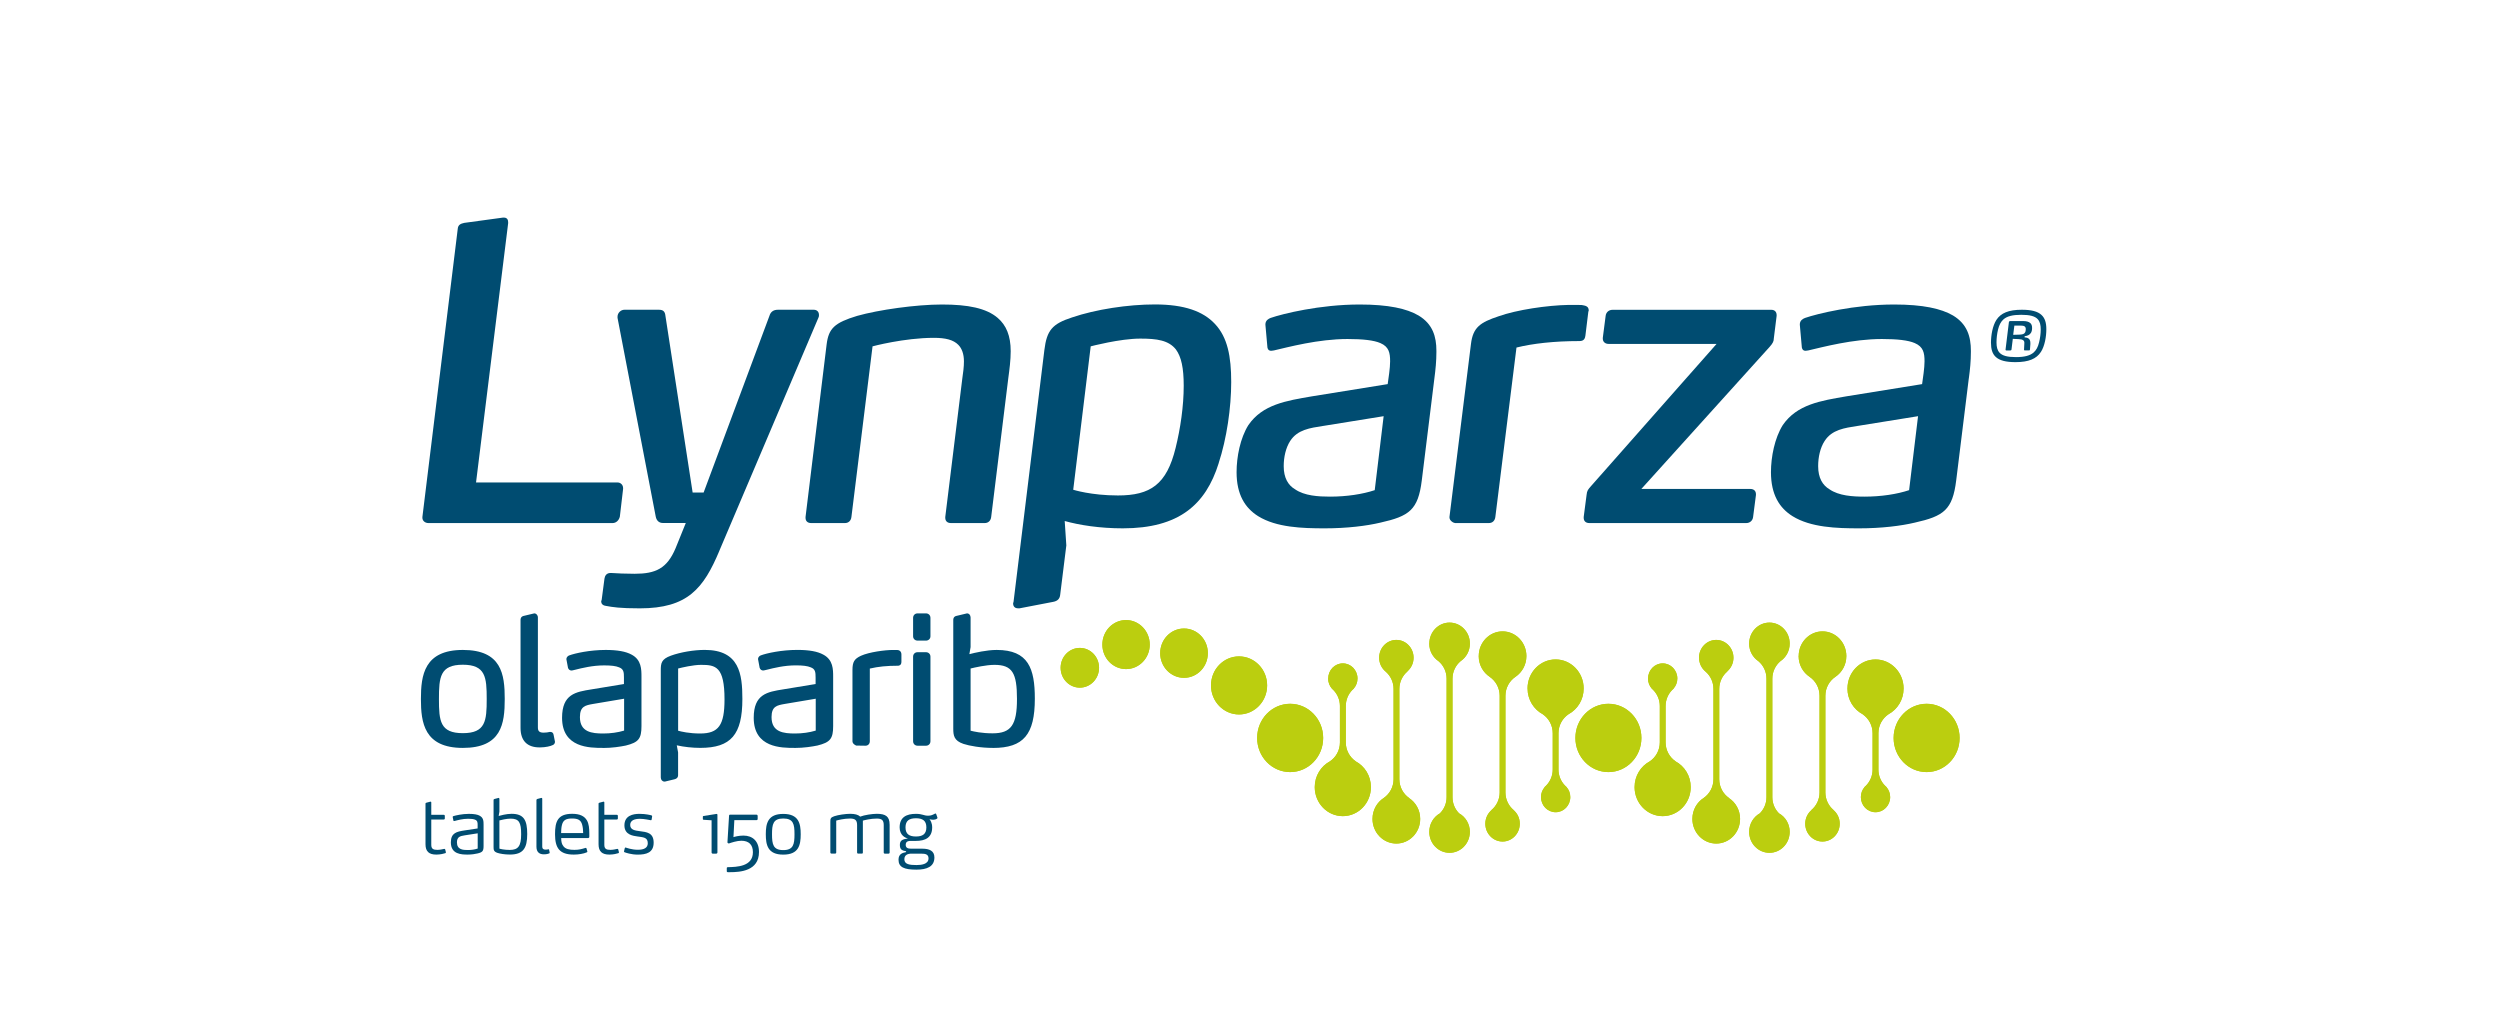
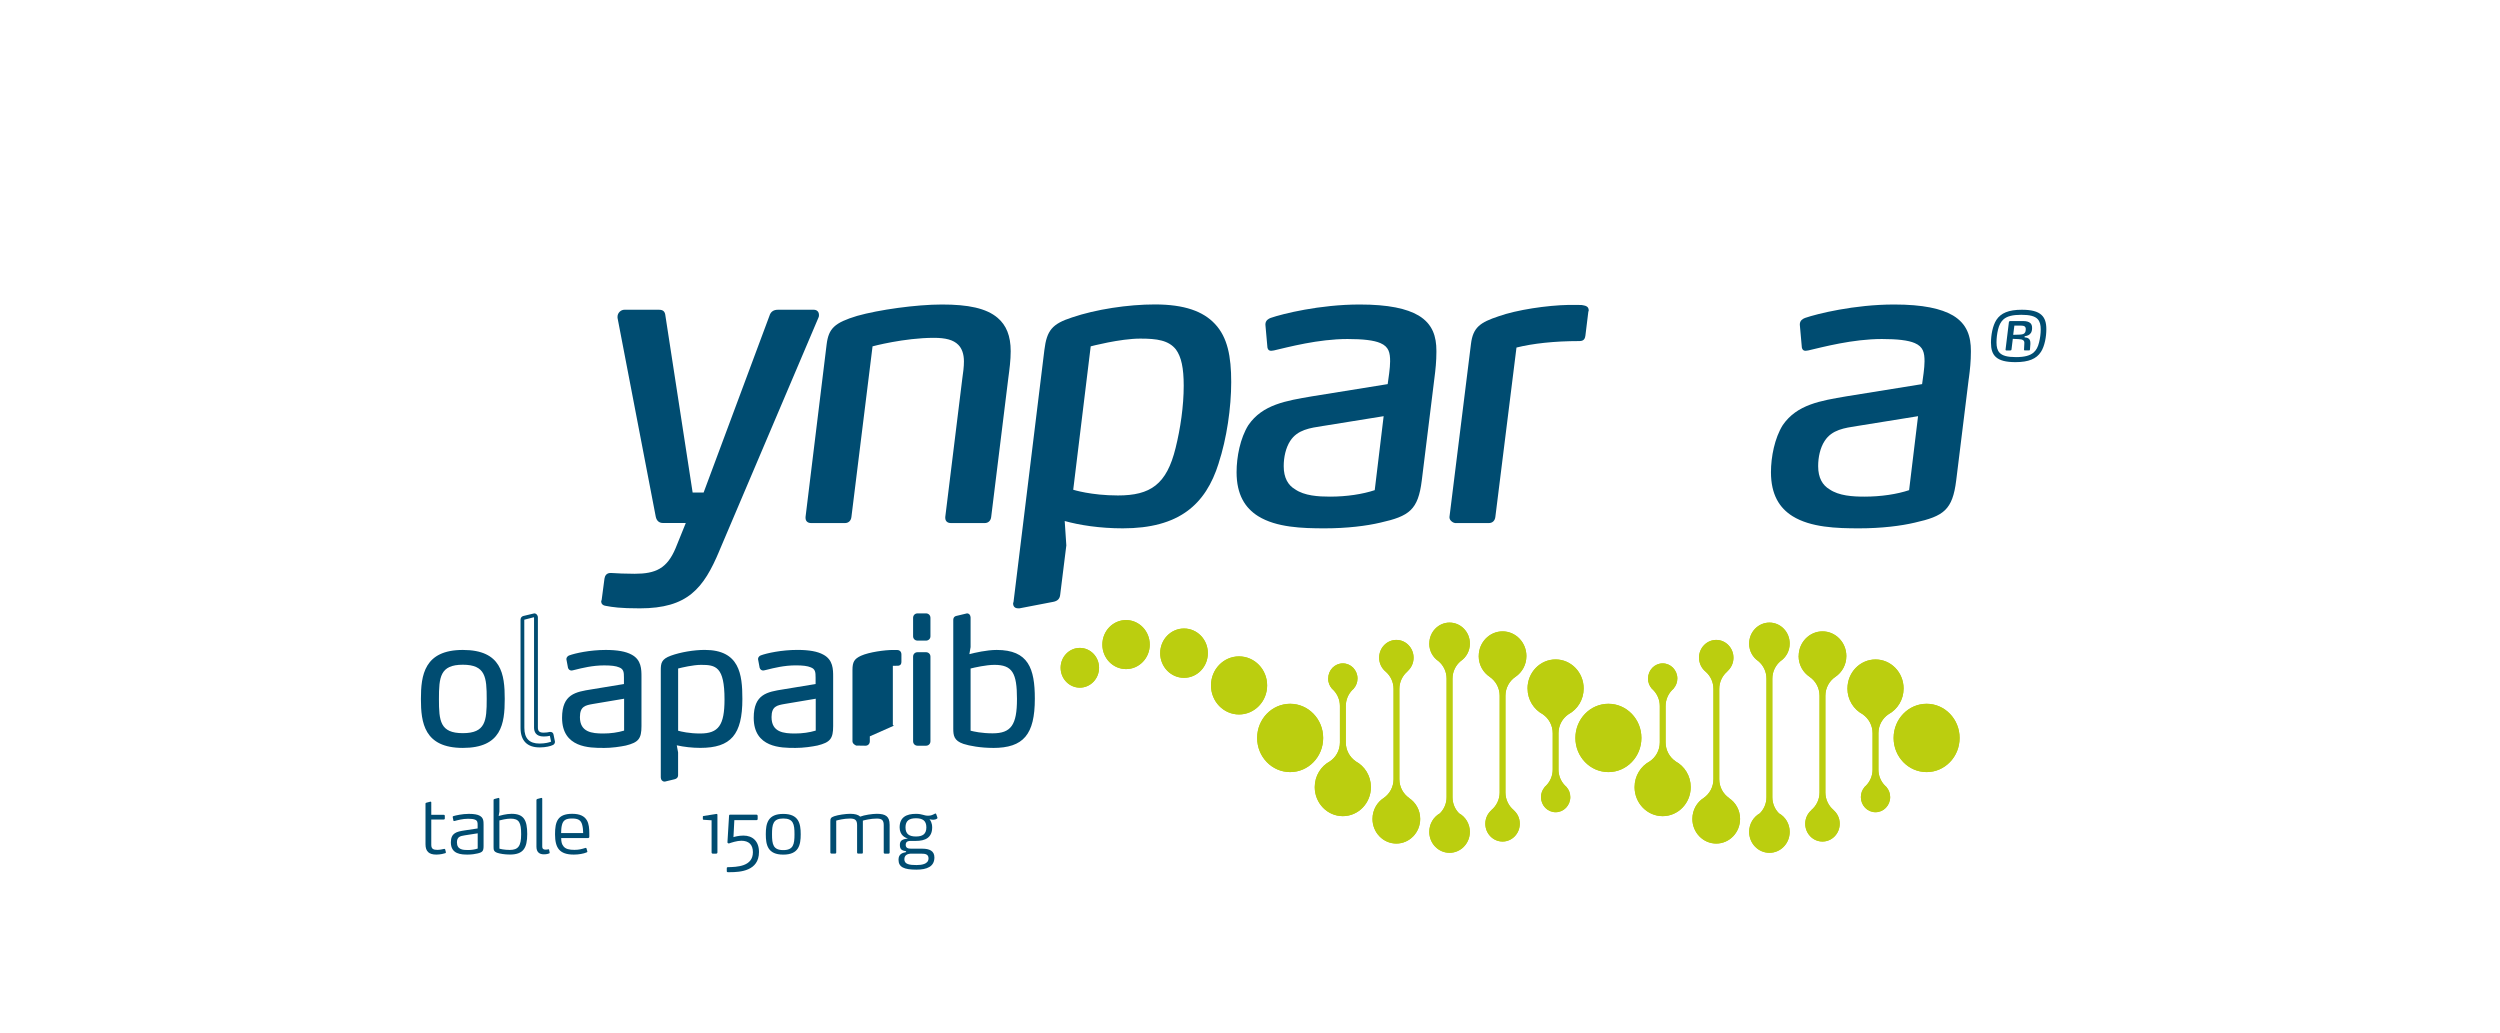
<svg xmlns="http://www.w3.org/2000/svg" id="Layer_1" viewBox="0 0 740.53 305.93" width="100%" height="100%" preserveAspectRatio="none">
  <defs>
    <style> .cls-1 { fill: none; } .cls-2 { fill: #bbce0f; } .cls-3 { fill: #004c71; } .cls-4 { clip-path: url(#clippath); } </style>
    <clipPath id="clippath">
      <path class="cls-2" d="M372.38,218.59c0,5.59,4.37,10.11,9.78,10.11s9.78-4.53,9.78-10.11-4.38-10.12-9.78-10.12-9.78,4.53-9.78,10.12M466.65,218.59c0,5.59,4.38,10.11,9.78,10.11s9.78-4.53,9.78-10.11-4.38-10.12-9.78-10.12-9.78,4.53-9.78,10.12M560.91,218.59c0,5.59,4.38,10.11,9.78,10.11s9.77-4.53,9.77-10.11-4.38-10.12-9.77-10.12-9.78,4.53-9.78,10.12M393.41,200.99c0,1.14.42,2.17,1.1,2.96h-.01s.04.04.06.06c.15.17.32.32.49.47,1.14,1.21,1.85,2.85,1.85,4.66v10.78c0,2.35-1.18,4.41-2.98,5.61-2.66,1.44-4.48,4.31-4.48,7.62,0,4.75,3.72,8.6,8.32,8.6,4.59,0,8.32-3.85,8.32-8.6,0-3.34-1.85-6.23-4.54-7.65h.03c-1.77-1.21-2.93-3.26-2.93-5.59v-10.78c0-1.85.73-3.52,1.92-4.74.12-.11.23-.2.34-.32.06-.05.11-.11.17-.15h-.04c.67-.79,1.08-1.81,1.08-2.93,0-2.48-1.94-4.49-4.34-4.49s-4.34,2.01-4.34,4.49M488.16,201c0,1.13.42,2.17,1.11,2.96h-.02s.04.04.07.06c.15.17.31.32.48.46,1.14,1.21,1.85,2.85,1.85,4.66v10.78c0,2.34-1.19,4.41-2.98,5.61-2.67,1.44-4.49,4.31-4.49,7.62,0,4.75,3.73,8.6,8.32,8.6s8.31-3.85,8.31-8.6c0-3.34-1.85-6.23-4.54-7.65h.03c-1.76-1.21-2.93-3.26-2.93-5.59v-10.78c0-1.85.74-3.53,1.93-4.74.12-.1.23-.19.33-.31.05-.05.11-.11.17-.16h-.04c.67-.79,1.09-1.81,1.09-2.93,0-2.48-1.94-4.49-4.34-4.49s-4.34,2.01-4.34,4.49M452.48,203.93c0,3.34,1.85,6.23,4.54,7.65h-.02c1.77,1.21,2.93,3.26,2.93,5.59v10.78c0,1.85-.74,3.52-1.93,4.74-.11.11-.23.2-.33.31-.06.05-.11.11-.17.16h.05c-.68.79-1.09,1.81-1.09,2.94,0,2.48,1.94,4.49,4.34,4.49s4.34-2.01,4.34-4.49c0-1.15-.42-2.17-1.11-2.96h.01s-.04-.04-.06-.06c-.15-.17-.31-.32-.49-.47-1.14-1.21-1.85-2.85-1.85-4.66v-10.78c0-2.35,1.19-4.41,2.97-5.61,2.67-1.44,4.49-4.31,4.49-7.63,0-4.75-3.72-8.6-8.31-8.6s-8.32,3.85-8.32,8.6M547.23,203.93c0,3.34,1.85,6.23,4.54,7.65h-.02c1.76,1.21,2.93,3.26,2.93,5.59v10.78c0,1.86-.74,3.53-1.94,4.76-.11.09-.21.19-.32.29-.05.05-.1.11-.17.16h.04c-.67.79-1.08,1.81-1.08,2.94,0,2.48,1.94,4.49,4.34,4.49s4.34-2.01,4.34-4.49c0-1.15-.43-2.17-1.1-2.96h.02s-.04-.05-.07-.06c-.15-.17-.31-.32-.48-.46-1.15-1.2-1.85-2.85-1.85-4.66v-10.78c0-2.35,1.19-4.41,2.98-5.61,2.66-1.44,4.48-4.31,4.48-7.63,0-4.75-3.72-8.6-8.31-8.6s-8.32,3.85-8.32,8.6M358.71,203.03c0,4.75,3.72,8.6,8.31,8.6s8.32-3.85,8.32-8.6-3.72-8.6-8.32-8.6-8.31,3.85-8.31,8.6M314.17,197.8c0,3.26,2.55,5.89,5.69,5.89s5.69-2.63,5.69-5.89-2.55-5.88-5.69-5.88-5.69,2.63-5.69,5.88M408.52,194.83c0,1.67.76,3.14,1.93,4.11,1.43,1.23,2.34,3.07,2.34,5.13v26.74c0,2.29-1.13,4.3-2.85,5.52-2.03,1.28-3.39,3.59-3.39,6.24,0,4.03,3.16,7.3,7.06,7.3s7.07-3.27,7.07-7.3c0-2.59-1.31-4.87-3.29-6.17h.05c-1.77-1.21-2.93-3.26-2.93-5.59v-26.74c0-2.09.94-3.97,2.42-5.2h-.06c1.12-.97,1.85-2.41,1.85-4.04,0-2.91-2.28-5.28-5.1-5.28s-5.1,2.36-5.1,5.28M503.28,194.83c0,1.67.76,3.14,1.93,4.11,1.43,1.23,2.33,3.07,2.33,5.13v26.74c0,2.29-1.12,4.3-2.84,5.52-2.04,1.27-3.4,3.59-3.4,6.24,0,4.03,3.17,7.3,7.07,7.3s7.06-3.27,7.06-7.3c0-2.59-1.31-4.87-3.29-6.17h.05c-1.77-1.21-2.93-3.26-2.93-5.59v-26.74c0-2.09.94-3.97,2.42-5.2h-.06c1.12-.97,1.85-2.41,1.85-4.04,0-2.91-2.29-5.28-5.1-5.28s-5.11,2.36-5.11,5.28M438.01,194.34c0,2.59,1.31,4.87,3.29,6.16h-.01c1.76,1.22,2.93,3.27,2.93,5.59v28.65c0,2.09-.95,3.97-2.43,5.2h.04c-1.12.97-1.86,2.41-1.86,4.04,0,2.92,2.29,5.29,5.11,5.29s5.1-2.37,5.1-5.29c0-1.65-.74-3.1-1.89-4.06h.04c-1.47-1.23-2.4-3.1-2.4-5.18v-28.65c0-2.36,1.2-4.43,3-5.63h0c1.93-1.31,3.21-3.56,3.21-6.13,0-4.03-3.16-7.31-7.06-7.31s-7.06,3.28-7.06,7.31M532.77,194.34c0,2.59,1.31,4.87,3.29,6.16h-.01c1.77,1.22,2.92,3.27,2.92,5.59v28.65c0,2.09-.94,3.97-2.42,5.2h.05c-1.13.97-1.87,2.41-1.87,4.04,0,2.92,2.28,5.29,5.11,5.29s5.11-2.37,5.11-5.29c0-1.65-.75-3.1-1.89-4.06h.04c-1.46-1.23-2.4-3.1-2.4-5.18v-28.65c0-2.36,1.19-4.43,3-5.63h0c1.93-1.31,3.21-3.56,3.21-6.13,0-4.03-3.16-7.31-7.06-7.31s-7.06,3.28-7.06,7.31M343.66,193.47c0,4.04,3.16,7.31,7.06,7.31s7.06-3.27,7.06-7.31-3.16-7.3-7.06-7.3-7.06,3.27-7.06,7.3M423.36,190.63c0,2.19,1.09,4.11,2.74,5.21h0c1.47,1.23,2.4,3.1,2.4,5.18v35.13c0,1.86-.76,3.55-1.97,4.77-1.88,1.05-3.16,3.11-3.16,5.48,0,3.43,2.69,6.21,6,6.21s6.02-2.78,6.02-6.21c0-2.37-1.3-4.44-3.19-5.48-1.21-1.22-1.95-2.9-1.95-4.76v-35.13c0-2.08.92-3.94,2.39-5.18,1.66-1.11,2.76-3.03,2.76-5.22,0-3.43-2.7-6.21-6.02-6.21s-6,2.79-6,6.21M518.11,190.63c0,2.19,1.1,4.11,2.74,5.21h0c1.47,1.23,2.4,3.1,2.4,5.18v35.13c0,1.86-.75,3.55-1.96,4.77-1.88,1.05-3.17,3.11-3.17,5.48,0,3.43,2.69,6.21,6.01,6.21s6-2.78,6-6.21c0-2.37-1.29-4.44-3.18-5.48-1.21-1.22-1.96-2.9-1.96-4.76v-35.13c0-2.08.93-3.94,2.39-5.18,1.66-1.11,2.75-3.03,2.75-5.22,0-3.43-2.68-6.21-6-6.21s-6.01,2.79-6.01,6.21M326.53,190.94c0,4,3.14,7.25,7.02,7.25s7.02-3.25,7.02-7.25-3.14-7.27-7.02-7.27-7.02,3.25-7.02,7.27" />
    </clipPath>
  </defs>
  <rect class="cls-1" y="0" width="740.53" height="305.93" />
  <g>
    <g>
      <path class="cls-2" d="M372.38,218.59c0,5.59,4.37,10.11,9.78,10.11s9.78-4.53,9.78-10.11-4.38-10.12-9.78-10.12-9.78,4.53-9.78,10.12M466.65,218.59c0,5.59,4.38,10.11,9.78,10.11s9.78-4.53,9.78-10.11-4.38-10.12-9.78-10.12-9.78,4.53-9.78,10.12M560.91,218.59c0,5.59,4.38,10.11,9.78,10.11s9.77-4.53,9.77-10.11-4.38-10.12-9.77-10.12-9.78,4.53-9.78,10.12M393.41,200.99c0,1.14.42,2.17,1.1,2.96h-.01s.04.04.06.06c.15.17.32.32.49.47,1.14,1.21,1.85,2.85,1.85,4.66v10.78c0,2.35-1.18,4.41-2.98,5.61-2.66,1.44-4.48,4.31-4.48,7.62,0,4.75,3.72,8.6,8.32,8.6,4.59,0,8.32-3.85,8.32-8.6,0-3.34-1.85-6.23-4.54-7.65h.03c-1.77-1.21-2.93-3.26-2.93-5.59v-10.78c0-1.85.73-3.52,1.92-4.74.12-.11.23-.2.34-.32.06-.05.11-.11.17-.15h-.04c.67-.79,1.08-1.81,1.08-2.93,0-2.48-1.94-4.49-4.34-4.49s-4.34,2.01-4.34,4.49M488.16,201c0,1.13.42,2.17,1.11,2.96h-.02s.04.04.07.06c.15.17.31.32.48.46,1.14,1.21,1.85,2.85,1.85,4.66v10.78c0,2.34-1.19,4.41-2.98,5.61-2.67,1.44-4.49,4.31-4.49,7.62,0,4.75,3.73,8.6,8.32,8.6s8.31-3.85,8.31-8.6c0-3.34-1.85-6.23-4.54-7.65h.03c-1.76-1.21-2.93-3.26-2.93-5.59v-10.78c0-1.85.74-3.53,1.93-4.74.12-.1.23-.19.33-.31.05-.05.11-.11.17-.16h-.04c.67-.79,1.09-1.81,1.09-2.93,0-2.48-1.94-4.49-4.34-4.49s-4.34,2.01-4.34,4.49M452.48,203.93c0,3.34,1.85,6.23,4.54,7.65h-.02c1.77,1.21,2.93,3.26,2.93,5.59v10.78c0,1.85-.74,3.52-1.93,4.74-.11.11-.23.2-.33.31-.06.05-.11.11-.17.16h.05c-.68.79-1.09,1.81-1.09,2.94,0,2.48,1.94,4.49,4.34,4.49s4.34-2.01,4.34-4.49c0-1.15-.42-2.17-1.11-2.96h.01s-.04-.04-.06-.06c-.15-.17-.31-.32-.49-.47-1.14-1.21-1.85-2.85-1.85-4.66v-10.78c0-2.35,1.19-4.41,2.97-5.61,2.67-1.44,4.49-4.31,4.49-7.63,0-4.75-3.72-8.6-8.31-8.6s-8.32,3.85-8.32,8.6M547.23,203.93c0,3.34,1.85,6.23,4.54,7.65h-.02c1.76,1.21,2.93,3.26,2.93,5.59v10.78c0,1.86-.74,3.53-1.94,4.76-.11.09-.21.19-.32.29-.05.05-.1.11-.17.16h.04c-.67.79-1.08,1.81-1.08,2.94,0,2.48,1.94,4.49,4.34,4.49s4.34-2.01,4.34-4.49c0-1.15-.43-2.17-1.1-2.96h.02s-.04-.05-.07-.06c-.15-.17-.31-.32-.48-.46-1.15-1.2-1.85-2.85-1.85-4.66v-10.78c0-2.35,1.19-4.41,2.98-5.61,2.66-1.44,4.48-4.31,4.48-7.63,0-4.75-3.72-8.6-8.31-8.6s-8.32,3.85-8.32,8.6M358.71,203.03c0,4.75,3.72,8.6,8.31,8.6s8.32-3.85,8.32-8.6-3.72-8.6-8.32-8.6-8.31,3.85-8.31,8.6M314.17,197.8c0,3.26,2.55,5.89,5.69,5.89s5.69-2.63,5.69-5.89-2.55-5.88-5.69-5.88-5.69,2.63-5.69,5.88M408.52,194.83c0,1.67.76,3.14,1.93,4.11,1.43,1.23,2.34,3.07,2.34,5.13v26.74c0,2.29-1.13,4.3-2.85,5.52-2.03,1.28-3.39,3.59-3.39,6.24,0,4.03,3.16,7.3,7.06,7.3s7.07-3.27,7.07-7.3c0-2.59-1.31-4.87-3.29-6.17h.05c-1.77-1.21-2.93-3.26-2.93-5.59v-26.74c0-2.09.94-3.97,2.42-5.2h-.06c1.12-.97,1.85-2.41,1.85-4.04,0-2.91-2.28-5.28-5.1-5.28s-5.1,2.36-5.1,5.28M503.28,194.83c0,1.67.76,3.14,1.93,4.11,1.43,1.23,2.33,3.07,2.33,5.13v26.74c0,2.29-1.12,4.3-2.84,5.52-2.04,1.27-3.4,3.59-3.4,6.24,0,4.03,3.17,7.3,7.07,7.3s7.06-3.27,7.06-7.3c0-2.59-1.31-4.87-3.29-6.17h.05c-1.77-1.21-2.93-3.26-2.93-5.59v-26.74c0-2.09.94-3.97,2.42-5.2h-.06c1.12-.97,1.85-2.41,1.85-4.04,0-2.91-2.29-5.28-5.1-5.28s-5.11,2.36-5.11,5.28M438.01,194.34c0,2.59,1.31,4.87,3.29,6.16h-.01c1.76,1.22,2.93,3.27,2.93,5.59v28.65c0,2.09-.95,3.97-2.43,5.2h.04c-1.12.97-1.86,2.41-1.86,4.04,0,2.92,2.29,5.29,5.11,5.29s5.1-2.37,5.1-5.29c0-1.65-.74-3.1-1.89-4.06h.04c-1.47-1.23-2.4-3.1-2.4-5.18v-28.65c0-2.36,1.2-4.43,3-5.63h0c1.93-1.31,3.21-3.56,3.21-6.13,0-4.03-3.16-7.31-7.06-7.31s-7.06,3.28-7.06,7.31M532.77,194.34c0,2.59,1.31,4.87,3.29,6.16h-.01c1.77,1.22,2.92,3.27,2.92,5.59v28.65c0,2.09-.94,3.97-2.42,5.2h.05c-1.13.97-1.87,2.41-1.87,4.04,0,2.92,2.28,5.29,5.11,5.29s5.11-2.37,5.11-5.29c0-1.65-.75-3.1-1.89-4.06h.04c-1.46-1.23-2.4-3.1-2.4-5.18v-28.65c0-2.36,1.19-4.43,3-5.63h0c1.93-1.31,3.21-3.56,3.21-6.13,0-4.03-3.16-7.31-7.06-7.31s-7.06,3.28-7.06,7.31M343.66,193.47c0,4.04,3.16,7.31,7.06,7.31s7.06-3.27,7.06-7.31-3.16-7.3-7.06-7.3-7.06,3.27-7.06,7.3M423.36,190.63c0,2.19,1.09,4.11,2.74,5.21h0c1.47,1.23,2.4,3.1,2.4,5.18v35.13c0,1.86-.76,3.55-1.97,4.77-1.88,1.05-3.16,3.11-3.16,5.48,0,3.43,2.69,6.21,6,6.21s6.02-2.78,6.02-6.21c0-2.37-1.3-4.44-3.19-5.48-1.21-1.22-1.95-2.9-1.95-4.76v-35.13c0-2.08.92-3.94,2.39-5.18,1.66-1.11,2.76-3.03,2.76-5.22,0-3.43-2.7-6.21-6.02-6.21s-6,2.79-6,6.21M518.11,190.63c0,2.19,1.1,4.11,2.74,5.21h0c1.47,1.23,2.4,3.1,2.4,5.18v35.13c0,1.86-.75,3.55-1.96,4.77-1.88,1.05-3.17,3.11-3.17,5.48,0,3.43,2.69,6.21,6.01,6.21s6-2.78,6-6.21c0-2.37-1.29-4.44-3.18-5.48-1.21-1.22-1.96-2.9-1.96-4.76v-35.13c0-2.08.93-3.94,2.39-5.18,1.66-1.11,2.75-3.03,2.75-5.22,0-3.43-2.68-6.21-6-6.21s-6.01,2.79-6.01,6.21M326.53,190.94c0,4,3.14,7.25,7.02,7.25s7.02-3.25,7.02-7.25-3.14-7.27-7.02-7.27-7.02,3.25-7.02,7.27" />
      <g class="cls-4">
        <rect class="cls-2" x="314.17" y="183.67" width="266.3" height="68.95" />
      </g>
    </g>
-     <path class="cls-3" d="M183.61,153.01c-.24,1.08-1.08,1.93-2.16,1.93h-54.52c-1.08,0-1.81-.72-1.81-1.56v-.25l10.48-85.43c.11-1.09.84-1.45,1.92-1.68l11.43-1.56h.36c.85,0,1.21.6,1.21,1.32v.36l-9.51,76.77h41.88c.96,0,1.68.72,1.68,1.68v.24l-.96,8.18Z" />
    <path class="cls-3" d="M213.1,163.12c-4.69,11.19-9.39,17.08-23.58,17.08-5.9,0-8.07-.36-9.99-.72-1.08-.13-1.45-.72-1.45-1.33,0-.12,0-.24.13-.37l.84-6.38c.12-.84.6-1.68,1.81-1.68h.13c1.55.12,4.57.24,6.98.24,6.26,0,9.62-1.56,12.15-7.58l3.02-7.46h-6.74c-1.21,0-1.94-.72-2.17-1.93l-11.31-58.84v-.36c0-1.08.96-2.04,2.04-2.04h10.23c1.32,0,1.8.6,1.92,1.8l8.06,52.35h3.25l19.5-52.35c.36-1.2,1.2-1.8,2.52-1.8h10.59c.96,0,1.56.6,1.56,1.56,0,.24,0,.48-.13.72l-29.36,69.07Z" />
    <path class="cls-3" d="M298.66,112.1l-5.06,41.03c-.12,1.09-.84,1.81-1.93,1.81h-9.98c-1.09,0-1.69-.6-1.69-1.56v-.25l5.05-41.03c.24-1.69.48-3.37.48-5.05,0-2.17-.6-3.85-1.69-4.93-1.44-1.45-3.73-2.05-7.21-2.05-8.79,0-18.17,2.52-18.17,2.52l-6.26,50.54c-.12,1.09-.84,1.81-1.92,1.81h-9.99c-1.09,0-1.68-.6-1.68-1.56v-.25l6.25-51.14c.6-4.69,2.29-6.38,9.03-8.42,6.37-1.8,17.45-3.37,25.15-3.37s13.12,1.08,16.49,3.97c2.53,2.16,3.85,5.29,3.85,9.86,0,2.65-.36,5.41-.72,8.06Z" />
    <path class="cls-3" d="M360.98,137.24c-3.85,12.27-11.79,19.26-28.39,19.26-6.86,0-12.88-.96-17.21-2.17l.48,7.22-1.81,14.55c-.11,1.32-.84,1.93-2.05,2.17l-9.98,1.92h-.48c-.96,0-1.44-.6-1.44-1.44,0-.13,0-.24.11-.37l9.15-74.72c.72-5.79,2.28-7.71,8.18-9.63,7.1-2.41,16.6-3.85,24.54-3.85,8.79,0,14.32,2.04,17.81,5.78,3.73,3.97,4.81,9.63,4.81,17.21s-1.32,16.73-3.73,24.06ZM348.35,103.55c-2.17-2.77-5.66-3.25-10.59-3.25-6.02,0-14.68,2.29-14.68,2.29l-5.18,42.48s5.3,1.69,13.24,1.69c9.63,0,14.44-3.25,17.09-14.08,1.43-5.78,2.4-12.39,2.4-18.42,0-5.29-.72-8.54-2.28-10.7Z" />
    <path class="cls-3" d="M424.88,112.1l-3.73,30.2c-1.08,8.78-3.73,10.59-12.27,12.51-4.09.97-9.87,1.69-16.48,1.69s-14.32-.24-19.73-3.61c-3.85-2.41-6.38-6.38-6.38-13,0-4.57,1.08-10.11,3.49-13.96,4.2-6.13,11.19-7.22,18.89-8.54l22.38-3.61c.24-1.81.72-4.69.72-6.74,0-2.53-.36-4.33-2.88-5.41-1.92-.84-5.17-1.21-9.75-1.21-8.66,0-17.57,2.41-21.78,3.38-.24,0-.48.11-.85.11-.48,0-.96-.23-1.08-.96l-.6-6.74v-.12c0-1.2.96-1.69,1.56-1.92,3.49-1.21,14.56-3.97,26.35-3.97,8.54,0,13.96,1.21,17.44,3.25,4.22,2.53,5.3,6.26,5.3,10.47v.36c0,2.65-.25,5.18-.6,7.83ZM391.91,126.17c-3.85.6-7.58,1.09-9.74,4.45-1.32,2.04-1.92,4.82-1.92,7.46,0,3.49,1.32,5.66,3.37,6.86,2.77,1.92,6.87,2.17,10.35,2.17,4.93,0,9.63-.72,13.24-1.92l2.64-21.91-17.93,2.89Z" />
    <path class="cls-3" d="M469.65,99.22c-.13.96-.36,1.81-1.8,1.81-7.47,0-13.84.72-18.65,1.92l-6.26,50.18c-.13,1.09-.84,1.81-1.92,1.81h-9.99c-.36,0-1.68-.6-1.68-1.69v-.12l6.37-51.26c.6-4.93,2.77-6.38,8.18-8.18,5.41-1.92,14.31-3.25,20.81-3.37h2.05c1.92,0,1.68,0,2.76.24.37.12,1.08.36,1.08,1.45,0,.12-.12.23-.12.36l-.84,6.85Z" />
-     <path class="cls-3" d="M525.42,100.3c0,.72-.24,1.33-1.2,2.41l-38.03,42.12h32.25c1.09,0,1.69.6,1.69,1.56v.24l-.84,6.5c-.12,1.09-.96,1.81-2.05,1.81h-46.44c-1.09,0-1.69-.6-1.69-1.56v-.25l.85-6.5c.11-1.32.48-1.68,1.32-2.64l37.19-42.12h-32.01c-.96,0-1.69-.6-1.69-1.56v-.24l.84-6.5c.12-1.08.96-1.8,2.05-1.8h47.04c.96,0,1.56.6,1.56,1.56v.24l-.84,6.74Z" />
    <path class="cls-3" d="M583.18,112.1l-3.73,30.2c-1.08,8.78-3.73,10.59-12.27,12.51-4.09.97-9.87,1.69-16.49,1.69s-14.31-.24-19.73-3.61c-3.86-2.41-6.38-6.38-6.38-13,0-4.57,1.09-10.11,3.49-13.96,4.21-6.13,11.19-7.22,18.89-8.54l22.39-3.61c.24-1.81.72-4.69.72-6.74,0-2.53-.36-4.33-2.89-5.41-1.92-.84-5.18-1.21-9.75-1.21-8.67,0-17.57,2.41-21.78,3.38-.24,0-.47.11-.83.11-.49,0-.96-.23-1.09-.96l-.6-6.74v-.12c0-1.2.96-1.69,1.57-1.92,3.49-1.21,14.57-3.97,26.35-3.97,8.54,0,13.96,1.21,17.45,3.25,4.21,2.53,5.3,6.26,5.3,10.47v.36c0,2.65-.25,5.18-.61,7.83ZM550.22,126.17c-3.85.6-7.58,1.09-9.74,4.45-1.33,2.04-1.92,4.82-1.92,7.46,0,3.49,1.32,5.66,3.36,6.86,2.77,1.92,6.86,2.17,10.35,2.17,4.94,0,9.63-.72,13.23-1.92l2.65-21.91-17.93,2.89Z" />
    <path class="cls-3" d="M137.1,220.97c-10.58,0-11.85-6.33-11.85-13.92s1.27-13.97,11.85-13.97,11.84,6.32,11.84,13.97-1.21,13.92-11.84,13.92ZM137.1,196.33c-7.34,0-7.65,4.31-7.65,10.73s.31,10.68,7.65,10.68,7.64-4.3,7.64-10.68-.31-10.73-7.64-10.73Z" />
    <path class="cls-3" d="M137.1,221.54c-11.46,0-12.42-7.48-12.42-14.49s.96-14.53,12.42-14.53,12.41,7.18,12.41,14.53-.96,14.49-12.41,14.49ZM137.1,193.66c-9.44,0-11.28,4.91-11.28,13.4s1.85,13.35,11.28,13.35c10.41,0,11.27-6.32,11.27-13.35s-.86-13.4-11.27-13.4ZM137.1,218.3c-8.21,0-8.21-5.47-8.21-11.25s0-11.29,8.21-11.29,8.21,5.49,8.21,11.29,0,11.25-8.21,11.25ZM137.1,196.9c-6.75,0-7.08,3.67-7.08,10.16s.33,10.11,7.08,10.11,7.07-3.66,7.07-10.11-.33-10.16-7.07-10.16Z" />
-     <path class="cls-3" d="M163.82,219.71c0,.35-.25.46-.41.51-.4.21-1.77.61-3.59.61-3.04,0-5.06-1.47-5.06-5.21v-32.04c0-.41.25-.56.61-.61l2.73-.71h.15c.35,0,.51.36.51.66v32.6c0,1.82,1.26,2.07,2.28,2.07.71,0,1.51-.11,1.77-.2h.25c.16,0,.31.05.36.35l.36,1.78c0,.1.05.15.05.2Z" />
    <path class="cls-3" d="M159.82,221.39c-3.68,0-5.63-2-5.63-5.78v-32.04c0-.3.11-1.02,1.09-1.17l2.97-.71c.61,0,1.08.53,1.08,1.23v32.6c0,1.08.48,1.5,1.71,1.5.71,0,1.41-.11,1.56-.17l.21-.04h.25c.5,0,.84.31.92.84l.35,1.75c.02.08.06.18.06.31,0,.3-.1.83-.81,1.05-.43.23-1.89.64-3.76.64ZM158.11,182.84l-2.6.67c-.17.03-.21.05-.21.05l.02,32.05c0,3.12,1.47,4.64,4.49,4.64,1.7,0,3-.37,3.33-.54l.11.1c-.03-.07-.05-.17-.05-.3l-.32-1.55c-.44.13-1.25.2-1.84.2-2.35,0-2.85-1.44-2.85-2.64v-32.6l-.08-.08Z" />
    <path class="cls-3" d="M185.22,220.27c-1.47.3-3.9.7-6.58.7-4.35,0-11.59-.15-11.59-8.35,0-6.78,3.75-7.13,8.76-7.94l9.57-1.57v-2.38c0-1.62-.06-2.94-1.82-3.59-.97-.41-2.38-.61-4.61-.61-3.9,0-7.29.96-9.36,1.47-.11,0-.21.05-.31.05-.2,0-.4-.11-.51-.4l-.45-2.28v-.11c0-.4.35-.55.5-.61,1.62-.6,5.97-1.57,10.58-1.57,3.59,0,5.91.51,7.39,1.32,2.58,1.36,2.63,3.75,2.63,6.13v14.53c0,3.54-.72,4.35-4.2,5.21ZM185.43,206.3l-9.31,1.57c-2.43.45-4.91.56-4.91,4.55,0,5.06,4.15,5.41,7.49,5.41,2.22,0,4.61-.31,6.73-1.02v-10.52Z" />
    <path class="cls-3" d="M178.65,221.54c-3.95,0-12.16,0-12.16-8.92,0-7.03,4.04-7.67,8.72-8.42l9.61-1.58v-1.89c0-1.61-.07-2.54-1.45-3.06-.93-.4-2.32-.57-4.41-.57-3.45,0-6.54.78-8.59,1.29l-.8.19c-.07.02-.17.04-.28.04-.48,0-.88-.3-1.04-.79l-.48-2.56c0-.24.09-.85.87-1.14,1.67-.62,6.07-1.61,10.78-1.61,3.45,0,5.96.45,7.67,1.39,2.92,1.55,2.92,4.36,2.92,6.63v14.53c0,3.75-.87,4.83-4.64,5.77-1.61.33-4.05.72-6.71.72ZM178.95,195.96c2.28,0,3.77.2,4.83.66,2.17.8,2.17,2.56,2.17,4.11v2.86l-10.57,1.73c-4.67.75-7.76,1.24-7.76,7.3,0,7.18,5.69,7.78,11.02,7.78,2.56,0,4.93-.38,6.46-.69,3.26-.81,3.75-1.42,3.75-4.66v-14.53c0-2.65-.16-4.48-2.33-5.62-1.52-.83-3.91-1.25-7.13-1.25-4.32,0-8.67.9-10.38,1.53-.11.04-.13.07-.14.08l.45,2.27c.04-.08.14-.1.26-.1l.5-.14c2.1-.53,5.27-1.33,8.86-1.33ZM178.69,218.41c-2.61,0-8.06,0-8.06-5.98,0-4.17,2.56-4.62,4.82-5.02l.55-.1,9.99-1.68v11.6l-.39.13c-2.05.68-4.44,1.04-6.91,1.04ZM184.86,206.97l-9.2,1.55c-2.25.4-3.88.68-3.88,3.9,0,4.47,3.57,4.85,6.92,4.85,2.19,0,4.31-.3,6.17-.86v-9.44Z" />
    <path class="cls-3" d="M207.43,220.97c-3.03,0-5.87-.46-7.69-.96l.55,2.98v6.64c0,.4-.25.56-.61.65l-2.74.66h-.15c-.35,0-.51-.35-.51-.66v-31.63c0-2.07.1-2.98,2.64-3.9,2.63-.96,6.52-1.67,9.81-1.67,9.12,0,10.58,5.67,10.58,13.97,0,9.82-2.68,13.92-11.9,13.92ZM207.69,196.38c-3.04,0-7.39,1.21-7.39,1.21v19.28s2.79.97,7.09.97c5.82,0,7.79-2.68,7.79-10.68,0-9.62-2.58-10.78-7.49-10.78Z" />
    <path class="cls-3" d="M197.02,231.51h-.21c-.62,0-1.08-.52-1.08-1.23v-31.63c0-2.2.13-3.39,3.01-4.44,2.85-1.03,6.77-1.7,10.01-1.7,10.29,0,11.15,7.18,11.15,14.53,0,10.56-3.38,14.49-12.46,14.49-2.35,0-4.88-.28-6.97-.76l.39,2.11v6.74c.01.42-.17.97-1.02,1.2l-2.82.68ZM208.75,193.66c-3.06,0-6.93.66-9.62,1.63-2.26.82-2.26,1.46-2.26,3.37v31.63l.07.08,2.62-.63c.14-.04.18-.07.18-.07v-6.66s-.72-3.77-.72-3.77l.88.24c2.13.59,4.95.94,7.54.94,8.47,0,11.33-3.37,11.33-13.35,0-8.49-1.64-13.4-10.01-13.4ZM207.39,218.41c-4.35,0-7.15-.96-7.27-1l-.38-.13v-20.12l.42-.11c.18-.05,4.46-1.23,7.54-1.23,5.46,0,8.06,1.7,8.06,11.35,0,8.3-2.19,11.25-8.36,11.25ZM200.87,216.45c.89.25,3.27.82,6.52.82,5.47,0,7.22-2.46,7.22-10.11,0-9.72-2.63-10.22-6.92-10.22-2.39,0-5.67.79-6.82,1.08v18.42Z" />
    <path class="cls-3" d="M242,220.27c-1.47.3-3.9.7-6.58.7-4.36,0-11.59-.15-11.59-8.35,0-6.78,3.75-7.13,8.76-7.94l9.57-1.57v-2.38c0-1.62-.05-2.94-1.82-3.59-.96-.41-2.38-.61-4.61-.61-3.89,0-7.28.96-9.36,1.47-.1,0-.2.05-.31.05-.2,0-.4-.11-.51-.4l-.45-2.28v-.11c0-.4.35-.55.51-.61,1.61-.6,5.97-1.57,10.57-1.57,3.6,0,5.93.51,7.4,1.32,2.58,1.36,2.63,3.75,2.63,6.13v14.53c0,3.54-.71,4.35-4.2,5.21ZM242.2,206.3l-9.32,1.57c-2.43.45-4.91.56-4.91,4.55,0,5.06,4.15,5.41,7.49,5.41,2.23,0,4.61-.31,6.73-1.02v-10.52Z" />
    <path class="cls-3" d="M235.42,221.54c-3.95,0-12.16,0-12.16-8.92,0-7.03,4.04-7.67,8.72-8.42l9.61-1.58v-1.89c0-1.61-.07-2.55-1.45-3.06-.93-.4-2.32-.58-4.41-.58-3.44,0-6.52.78-8.56,1.29l-.82.19c-.07.02-.17.04-.29.04-.48,0-.87-.29-1.04-.79l-.48-2.57c0-.25.08-.85.88-1.14,1.66-.62,6.05-1.6,10.77-1.6,3.46,0,5.97.45,7.67,1.39,2.93,1.55,2.93,4.36,2.93,6.63v14.53c0,3.76-.87,4.83-4.64,5.77-1.61.33-4.06.72-6.71.72ZM235.72,195.96c2.28,0,3.77.2,4.84.66,2.17.8,2.17,2.56,2.17,4.11v2.86l-10.57,1.73c-4.67.75-7.76,1.24-7.76,7.3,0,7.18,5.69,7.78,11.02,7.78,2.56,0,4.93-.38,6.46-.69,3.26-.81,3.75-1.42,3.75-4.66v-14.53c0-2.57-.17-4.48-2.33-5.62-1.51-.83-3.91-1.25-7.13-1.25-4.32,0-8.67.9-10.37,1.53-.11.04-.14.07-.14.07l.44,2.28c.04-.08.14-.1.26-.1l.52-.15c2.1-.53,5.26-1.32,8.84-1.32ZM235.47,218.41c-2.62,0-8.06,0-8.06-5.98,0-4.17,2.56-4.62,4.83-5.02l.55-.1,9.99-1.68v11.6l-.39.13c-2.05.68-4.44,1.04-6.91,1.04ZM241.63,206.97l-9.21,1.55c-2.25.4-3.88.68-3.88,3.9,0,4.47,3.57,4.85,6.92,4.85,2.2,0,4.32-.3,6.17-.86v-9.44Z" />
    <path class="cls-3" d="M265.99,196.63c-3.34,0-6.07.26-8.91.96v21.97c0,.46-.25.76-.71.76h-2.53s-.76-.3-.76-.76v-21.1c0-2.23.46-2.89,2.18-3.7,2.22-1.01,6.78-1.67,9.21-1.67h1.27c.25,0,.7.11.7.76v2.17c0,.35-.1.61-.45.61Z" />
-     <path class="cls-3" d="M256.37,220.89l-2.74-.04c-.19-.07-1.12-.49-1.12-1.29v-21.1c0-2.38.54-3.29,2.51-4.21,2.45-1.11,7.14-1.72,9.45-1.72h1.27c.63,0,1.27.41,1.27,1.33v2.17c0,1.09-.78,1.17-1.02,1.17-3.29,0-5.82.25-8.34.84v21.52c0,.78-.53,1.33-1.28,1.33ZM253.96,219.75h2.41c.09,0,.14,0,.14-.19v-22.42l.43-.11c2.73-.68,5.41-.97,8.93-.97v-2.21c0-.11-.02-.17-.03-.17l-1.37-.02c-2.25,0-6.76.62-8.97,1.62-1.47.69-1.85,1.1-1.85,3.18v21.1s.18.12.31.19Z" />
+     <path class="cls-3" d="M256.37,220.89l-2.74-.04c-.19-.07-1.12-.49-1.12-1.29v-21.1c0-2.38.54-3.29,2.51-4.21,2.45-1.11,7.14-1.72,9.45-1.72h1.27c.63,0,1.27.41,1.27,1.33v2.17c0,1.09-.78,1.17-1.02,1.17-3.29,0-5.82.25-8.34.84v21.52c0,.78-.53,1.33-1.28,1.33ZM253.96,219.75h2.41c.09,0,.14,0,.14-.19v-22.42l.43-.11c2.73-.68,5.41-.97,8.93-.97v-2.21c0-.11-.02-.17-.03-.17l-1.37-.02v21.1s.18.12.31.19Z" />
    <path class="cls-3" d="M274.28,189.19h-2.48c-.45,0-.76-.3-.76-.71v-5.46c0-.45.31-.76.76-.76h2.48c.46,0,.76.31.76.76v5.46c0,.41-.3.71-.76.71ZM274.28,220.32h-2.48c-.45,0-.76-.3-.76-.76v-25.05c0-.45.31-.75.76-.75h2.48c.46,0,.76.3.76.75v25.05c0,.46-.3.76-.76.76Z" />
    <path class="cls-3" d="M274.28,220.89h-2.48c-.77,0-1.33-.56-1.33-1.33v-25.05c0-.77.56-1.32,1.33-1.32h2.48c.77,0,1.33.56,1.33,1.32v25.05c0,.77-.56,1.33-1.33,1.33ZM271.8,194.32c-.14,0-.19.05-.19.19v25.05c0,.14.05.19.19.19h2.48c.14,0,.19-.05.19-.19v-25.05c0-.12-.03-.19-.19-.19h-2.48ZM274.28,189.76h-2.48c-.76,0-1.33-.55-1.33-1.28v-5.46c0-.77.56-1.33,1.33-1.33h2.48c.77,0,1.33.56,1.33,1.33v5.46c0,.73-.57,1.28-1.33,1.28ZM271.8,182.82c-.14,0-.19.05-.19.19v5.46s0,.14.19.14h2.48c.19,0,.19-.1.19-.14v-5.46c0-.14-.05-.19-.19-.19h-2.48Z" />
    <path class="cls-3" d="M294.12,220.97c-3.59,0-6.88-.61-8.55-1.16-2.54-.86-2.64-2.13-2.64-4v-32.24c0-.41.25-.56.61-.61l2.73-.71h.15c.35,0,.5.36.5.66v8.75l-.5,2.88s4.97-1.46,8.81-1.46c8.4,0,10.73,4.3,10.73,13.87s-2.68,14.02-11.84,14.02ZM294.57,196.38c-3.13,0-7.64,1.21-7.64,1.21v19.28s2.79.92,7.09.92c5.83,0,7.79-2.74,7.79-10.74s-1.42-10.68-7.24-10.68Z" />
    <path class="cls-3" d="M294.12,221.54c-3.56,0-6.95-.6-8.73-1.19-2.81-.95-3.02-2.48-3.02-4.54v-32.24c0-.3.11-1.02,1.09-1.17l2.97-.71c.62,0,1.07.52,1.07,1.23v8.75l-.36,2.1c1.61-.42,5.14-1.25,8.09-1.25,9.41,0,11.3,5.52,11.3,14.44,0,10.63-3.36,14.59-12.41,14.59ZM286.29,182.84l-2.61.67c-.17.03-.21.05-.21.05l.02,32.25c0,1.82.1,2.73,2.25,3.46,1.69.56,4.94,1.14,8.37,1.14,8.43,0,11.28-3.39,11.28-13.45s-2.57-13.3-10.17-13.3c-3.71,0-8.6,1.43-8.64,1.44l-.88.26.66-3.79-.08-8.73ZM294.02,218.36c-4.34,0-7.15-.91-7.27-.95l-.39-.13v-20.13l.42-.11c.19-.05,4.62-1.23,7.79-1.23,6.68,0,7.81,3.47,7.81,11.25,0,8.35-2.19,11.31-8.36,11.31ZM287.5,216.44c.9.24,3.28.78,6.52.78,5.47,0,7.22-2.47,7.22-10.17s-1.37-10.11-6.67-10.11c-2.47,0-5.89.79-7.07,1.08v18.41Z" />
    <g>
      <path class="cls-3" d="M212.51,241.29v11.22c0,.2-.18.35-.35.35h-1.03c-.2,0-.35-.15-.35-.35v-9.53l-2.37-.15c-.2-.02-.22-.09-.22-.26v-.61c0-.2.02-.24.22-.26l3.86-.61c.11-.02.24.11.24.22Z" />
      <path class="cls-3" d="M224.43,241.7v.88c0,.2-.13.35-.31.35h-6.6l-.26,5.04c.26-.09,1.49-.46,2.96-.46,2.72,0,4.6,1.67,4.6,4.86,0,5.63-5.57,5.98-8.57,5.98h-.66c-.13,0-.31-.04-.31-.29v-.88c0-.29.17-.31.33-.31,2.63-.07,7.41-.15,7.41-4.43,0-2.26-1.23-3.4-3.44-3.4-1.29,0-2.98.57-3.55.77-.07.02-.11.04-.17.04s-.11-.02-.18-.07c-.09-.07-.2-.11-.2-.29l.48-7.93c0-.11.13-.24.22-.24h7.93c.18,0,.31.15.31.35Z" />
      <path class="cls-3" d="M237.18,247.12c0,3.18-.57,6.03-5.17,6.03s-5.17-2.85-5.17-6.03.57-6.03,5.17-6.03,5.17,2.87,5.17,6.03ZM228.68,247.12c0,3,.35,4.69,3.33,4.69s3.33-1.69,3.33-4.69-.33-4.67-3.33-4.67-3.33,1.69-3.33,4.67Z" />
      <path class="cls-3" d="M263.52,244.22v8.31c0,.2-.13.33-.33.33h-1.07c-.22,0-.35-.13-.35-.33v-8.11c0-1.45-.53-1.95-2.06-1.95-1.82,0-3.7.48-4.12.61v9.44c0,.22-.09.33-.31.33h-1.07c-.2,0-.33-.13-.33-.33v-8.11c0-1.45-.55-1.95-2.08-1.95-1.82,0-3.68.48-4.1.61v9.44c0,.2-.11.33-.31.33h-1.1c-.2,0-.33-.13-.33-.33v-9.09c0-.88.04-1.27,1.14-1.64,1.14-.39,3.33-.72,4.73-.72s2.37.26,2.98.83c1.23-.48,3.59-.83,4.93-.83,2.61,0,3.77.81,3.77,3.16Z" />
      <path class="cls-3" d="M277.29,241.09l.37,1.03c.02.09.09.24-.11.37-.37.24-.7.33-1.14.33s-.9-.11-1.1-.15c.26.24.81,1.07.81,2.41,0,3-1.99,4.01-4.82,4.01h-1.62c-1.14,0-1.4.57-1.4,1.14,0,.92.64,1.16,1.6,1.16h3.31c2.1,0,3.59.64,3.59,2.59,0,2.72-2.19,3.62-5.33,3.62-3.64,0-5.3-.72-5.3-2.94,0-1.71,1.16-2.04,2.24-2.26v-.24c-1.12-.24-1.84-.42-1.84-1.88,0-1.34.72-1.67,2.41-1.93-.81-.13-2.48-.96-2.48-3.27,0-3,1.99-4.01,4.82-4.01,1.95,0,2.28.55,3.62.55.92,0,1.34-.26,2.04-.61.09-.04.13-.04.15-.04.07,0,.13.02.17.13ZM270.03,252.86c-1.12,0-2.15.35-2.15,1.67,0,1.51,1.58,1.71,3.59,1.71,1.36,0,3.57-.2,3.57-1.99,0-1.27-1.1-1.38-2.06-1.38h-2.96ZM268.22,245.08c0,2.04,1.18,2.7,3.09,2.7s3.09-.66,3.09-2.7-1.18-2.7-3.09-2.7-3.09.66-3.09,2.7Z" />
    </g>
    <g>
      <path class="cls-3" d="M127.75,237.76v3.59h3.68c.2,0,.33.13.33.33v.74c0,.2-.13.33-.33.33h-3.68v7.52c0,1.21.66,1.47,1.8,1.47.68,0,1.42-.15,2.02-.29.13-.02.26.02.31.2l.2.81c.02.13-.07.22-.17.26-.42.13-1.42.42-2.67.42-2.17,0-3.2-.94-3.2-3.05v-12.03c0-.18.11-.24.26-.29l1.18-.31c.15-.04.28.11.28.28Z" />
      <path class="cls-3" d="M142.1,241.64c1.12.59,1.14,1.62,1.14,2.65v6.29c0,1.53-.31,1.88-1.82,2.23-.64.15-1.69.33-2.85.33-1.88,0-5.02-.07-5.02-3.62,0-2.83,1.78-3.18,4.01-3.53l3.92-.59v-1.03c0-.7-.02-1.29-.79-1.58-.42-.17-1.03-.26-1.99-.26-1.69,0-3.13.42-4.05.66-.22.07-.31.02-.35-.15l-.2-.99c-.04-.2.13-.28.22-.31.68-.2,2.59-.66,4.58-.66,1.56,0,2.56.2,3.2.55ZM137.59,247.45c-1.31.2-2.24.46-2.24,2.06,0,2.19,1.8,2.28,3.24,2.28.96,0,1.99-.13,2.91-.44v-4.51l-3.92.61Z" />
      <path class="cls-3" d="M147.93,236.64v3.81l-.22,1.25c.44-.13,2.32-.64,3.81-.64,3.64,0,4.65,1.86,4.65,6s-1.16,6.07-5.13,6.07c-1.56,0-2.98-.26-3.7-.5-1.1-.37-1.14-.92-1.14-1.73v-13.94c0-.18.09-.24.26-.29l1.18-.31c.2-.07.28.13.28.26ZM147.93,243.02v8.35c.24.09,1.4.39,3.07.39,2.52,0,3.37-1.18,3.37-4.65s-.61-4.62-3.13-4.62c-1.21,0-2.91.42-3.31.53Z" />
      <path class="cls-3" d="M160.62,236.64v14.13c0,.79.55.9.99.9.31,0,.61-.04.77-.09l.09-.02c.07,0,.15.02.18.15l.15.74c.02.09.02.11.02.13,0,.15-.09.18-.17.22-.24.11-.77.26-1.56.26-1.31,0-2.19-.64-2.19-2.26v-13.81c0-.18.11-.29.26-.33l1.18-.31c.15-.04.28.09.28.26Z" />
      <path class="cls-3" d="M173.86,243.02c.57.99.7,2.34.7,3.86v1.07c0,.11-.17.29-.29.29h-8.04c0,1.2.22,1.88.68,2.45.64.81,1.71,1.05,3.24,1.05,1.36,0,2.15-.24,3.18-.55.15-.04.18-.04.2-.04.09,0,.15.04.2.17l.24.85c.07.2-.07.26-.22.33-.88.37-2.32.64-3.77.64-4.29,0-5.57-1.99-5.57-6.03,0-3.7.74-6.05,5.08-6.05,2.3,0,3.64.7,4.36,1.95ZM166.47,244.31c-.22.81-.24,1.67-.26,2.45h6.53c-.02-.83-.07-1.64-.29-2.45-.37-1.4-1.23-1.86-3-1.86s-2.61.46-2.98,1.86Z" />
-       <path class="cls-3" d="M179.01,237.76v3.59h3.68c.2,0,.33.13.33.33v.74c0,.2-.13.33-.33.33h-3.68v7.52c0,1.21.66,1.47,1.8,1.47.68,0,1.42-.15,2.02-.29.13-.02.26.02.31.2l.2.81c.02.13-.07.22-.17.26-.42.13-1.42.42-2.67.42-2.17,0-3.2-.94-3.2-3.05v-12.03c0-.18.11-.24.26-.29l1.18-.31c.15-.04.28.11.28.28Z" />
-       <path class="cls-3" d="M192.97,241.53c.15.04.22.13.2.26l-.15.99c-.02.13-.09.18-.24.18-.31-.04-1.93-.42-3.22-.42-1.58,0-2.89.44-2.89,1.82,0,1.49,1.49,1.66,2.85,1.84,1.97.26,4.1.42,4.1,3.4s-2.19,3.55-4.73,3.55c-1.93,0-3.59-.59-3.88-.7-.11-.04-.22-.11-.15-.35l.2-.83c.04-.15.11-.29.35-.2.07.02,1.67.64,3.53.64s2.94-.59,2.94-1.93c0-1.82-1.4-1.75-3.11-2.02-1.07-.18-3.81-.37-3.81-3.27s2.52-3.42,4.45-3.42,3.35.39,3.59.46Z" />
    </g>
    <path class="cls-3" d="M604.52,104.27c-1.3,2.01-3.59,3-7.53,3-2.82,0-4.65-.49-5.78-1.5-1.06-.95-1.46-2.35-1.46-4.26,0-2.19.47-4.99,1.61-6.76,1.32-2.01,3.59-3,7.55-3,2.8,0,4.65.49,5.76,1.5,1.07.96,1.48,2.35,1.48,4.26,0,2.19-.47,4.99-1.62,6.76M603.6,94.55c-.83-.91-2.35-1.3-4.89-1.3s-4.18.41-5.24,1.34c-.79.69-1.3,1.69-1.62,3-.3,1.24-.46,2.58-.46,3.83,0,1.34.24,2.34.89,3.04.83.92,2.35,1.32,4.89,1.32s4.16-.45,5.21-1.36c.81-.71,1.3-1.68,1.62-3,.3-1.22.49-2.58.49-3.83,0-1.34-.24-2.33-.89-3.04M601.49,98.71c-.32.49-.89.77-1.76.89l-.04.32c.45.04.87.12,1.18.35.34.24.55.61.55,1.32v.37l-.12,1.6c0,.08-.1.24-.24.24h-1.3c-.14,0-.22-.06-.22-.2l.08-1.58c0-.08.02-.45.02-.47,0-.38-.12-.59-.32-.75-.28-.23-.75-.32-1.38-.35l-1.72-.08-.39,3.17c-.02.16-.16.27-.32.27h-1.2c-.16,0-.27-.14-.24-.27l.99-8.1c.02-.18.18-.34.37-.34h3.84c.95,0,1.68.18,2.15.61.35.32.51.77.51,1.46,0,.51-.1,1.12-.41,1.54M599.75,96.7c-.24-.18-.65-.26-1.2-.26h-1.87l-.35,2.74,1.89-.06c.85-.04,1.36-.16,1.62-.63.17-.27.22-.69.22-1.01,0-.39-.12-.61-.32-.77" />
  </g>
</svg>